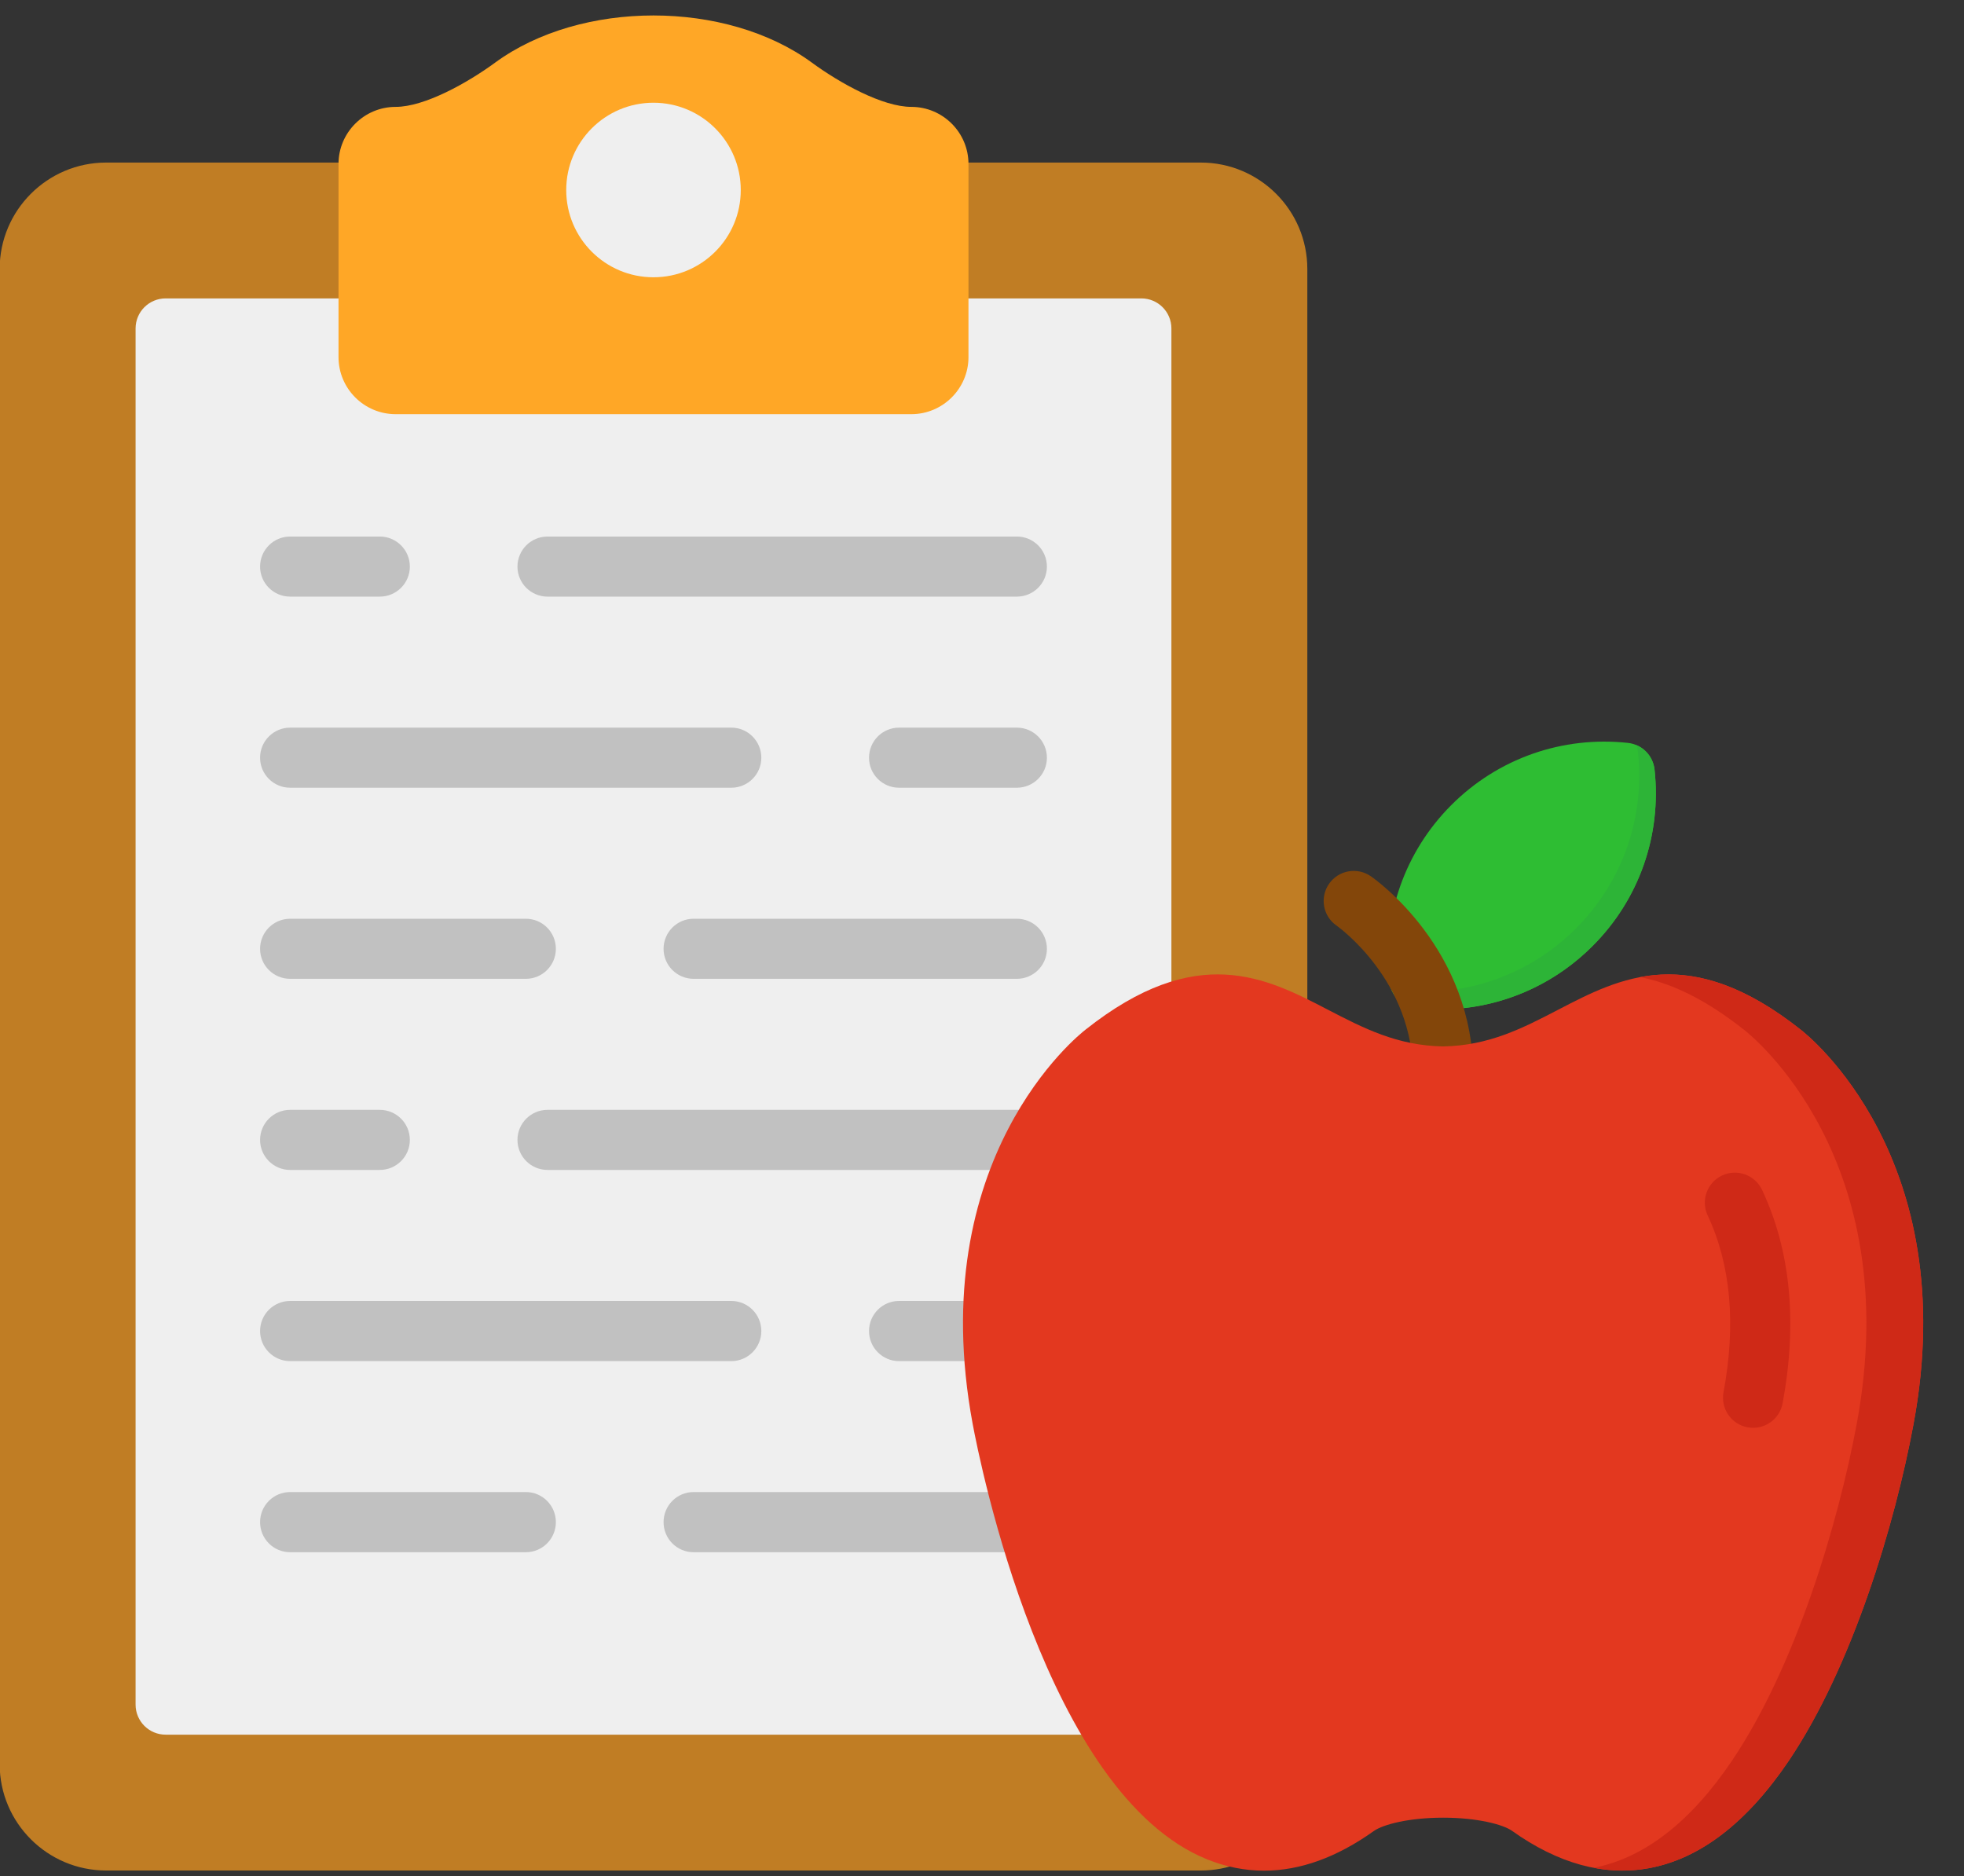
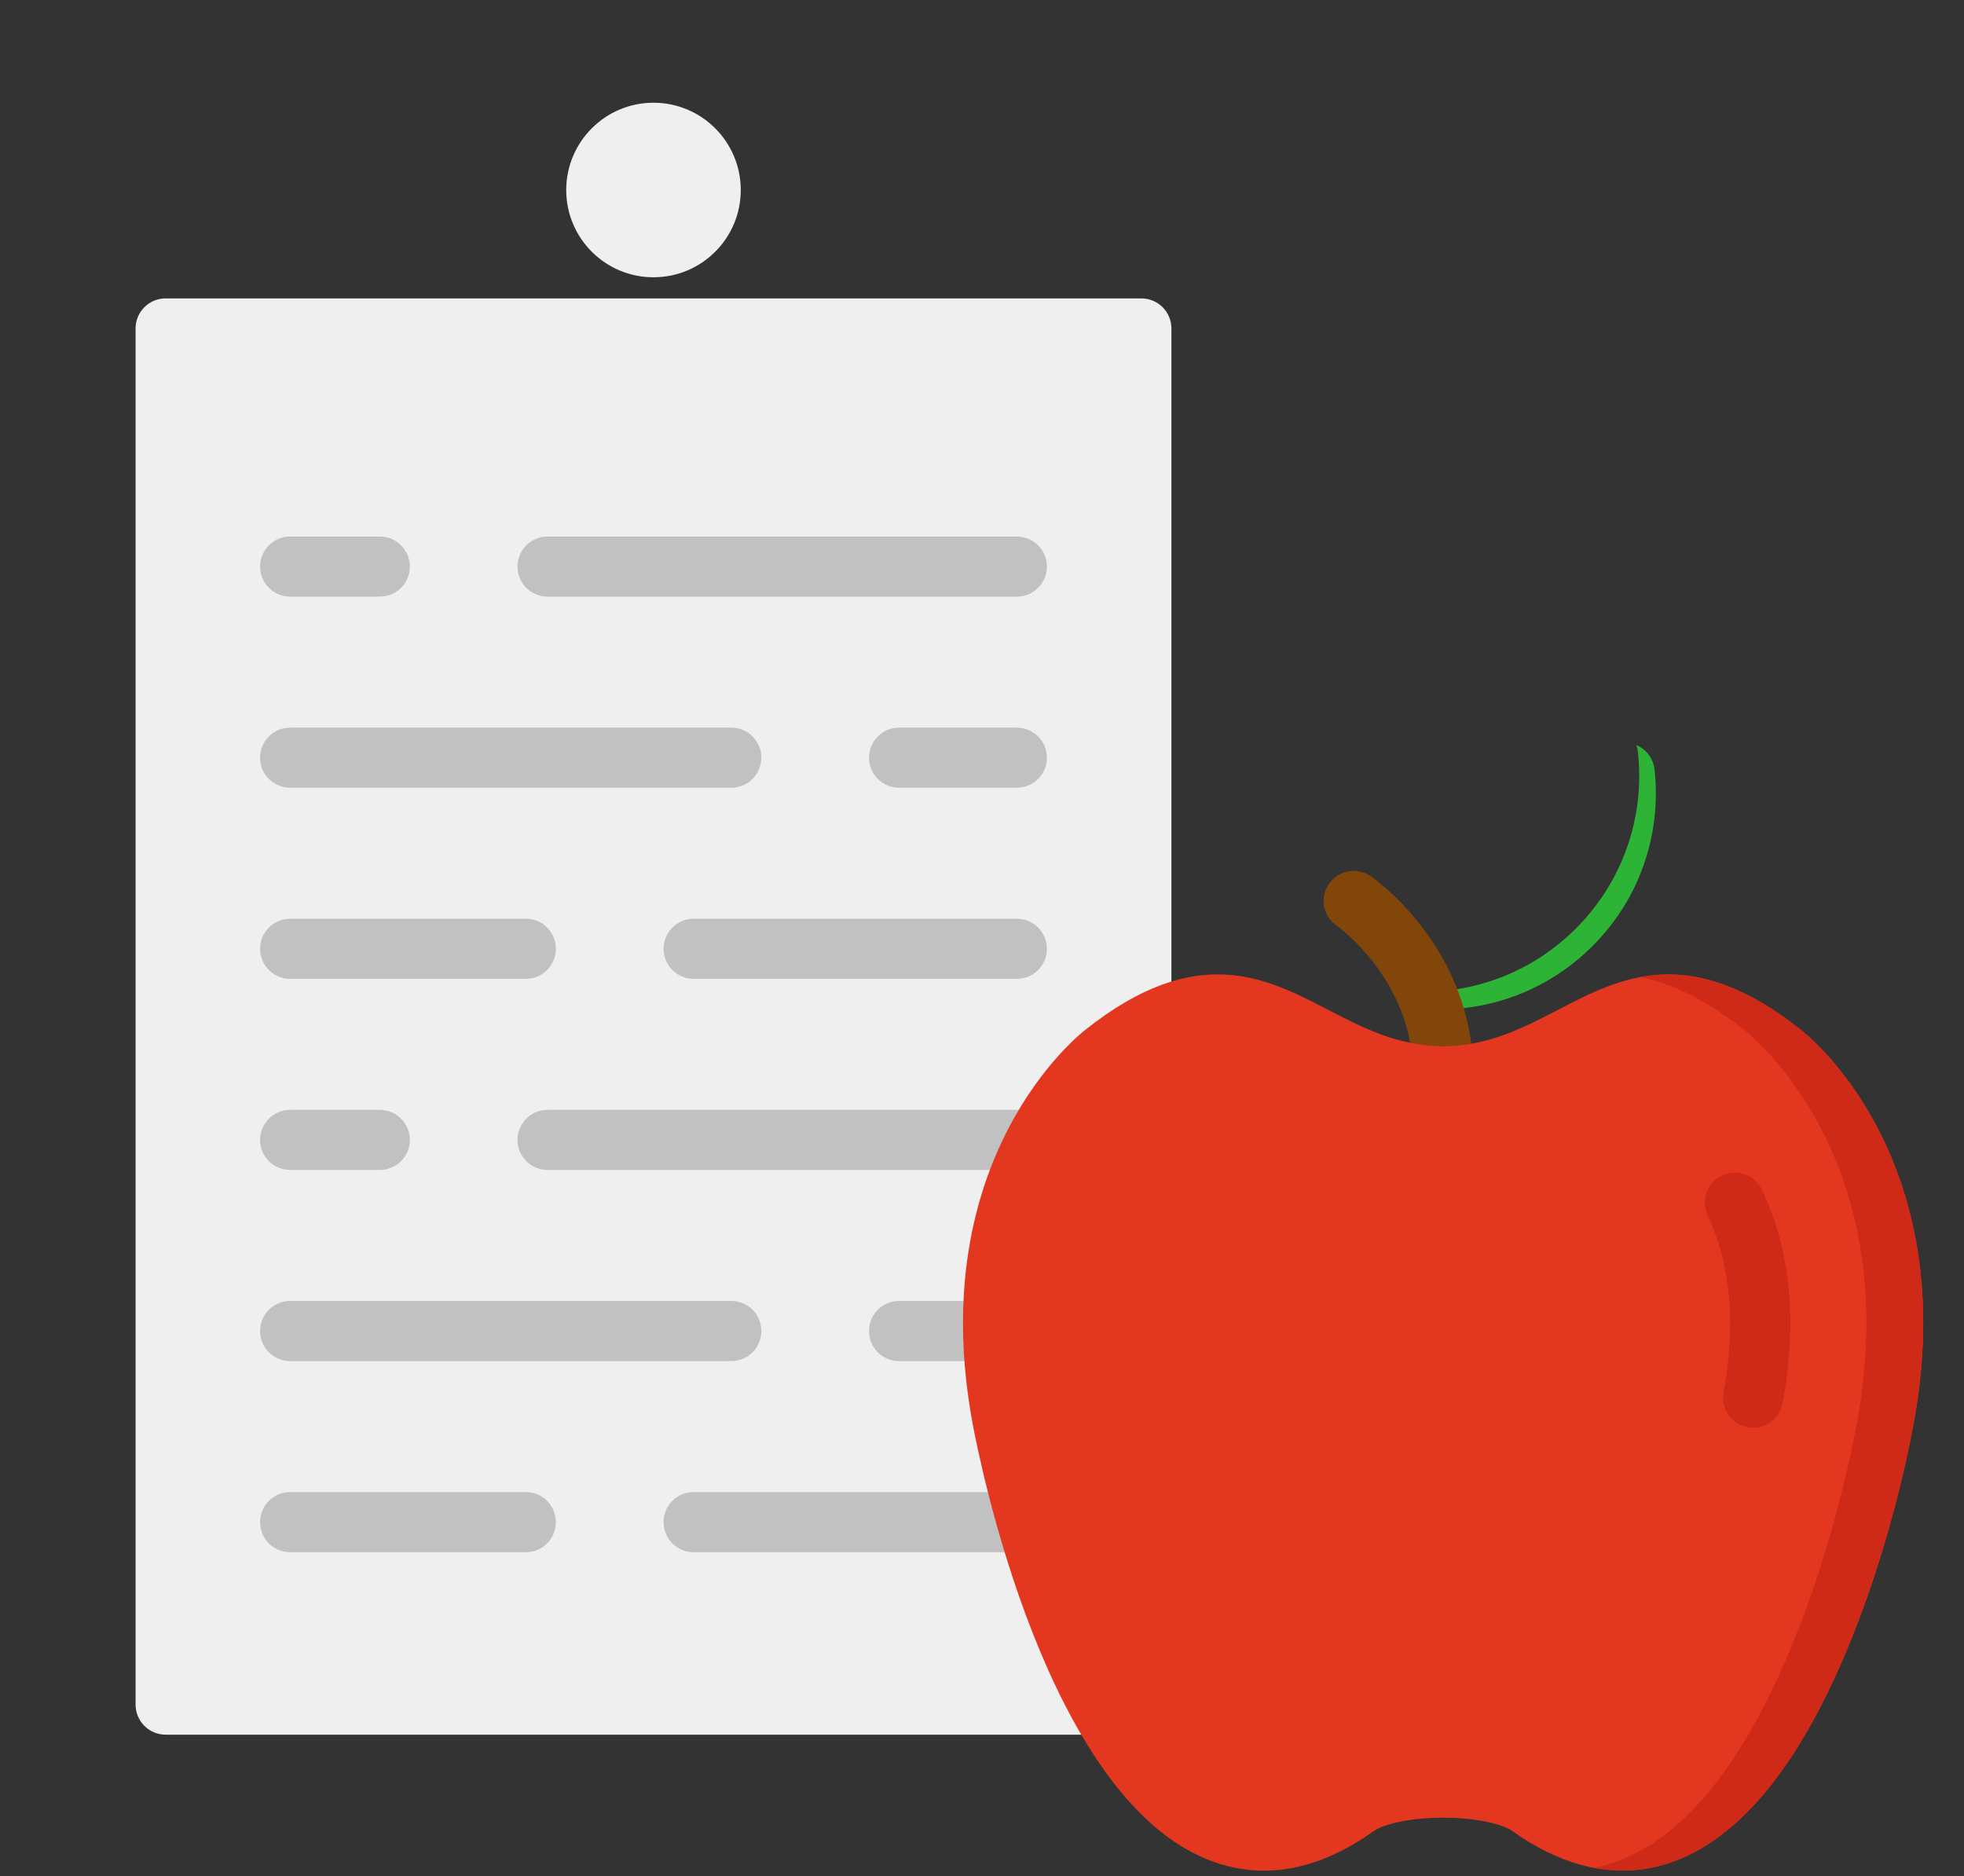
<svg xmlns="http://www.w3.org/2000/svg" height="89.9" preserveAspectRatio="xMidYMid meet" version="1.0" viewBox="15.5 16.5 94.1 89.9" width="94.1" zoomAndPan="magnify">
  <rect x="15.5" y="16.5" width="94.1" height="89.9" fill="#333333" stroke="none" />
  <g fill-rule="evenodd">
    <g id="change1_1">
-       <path d="M 84.484 64.867 C 84.105 64.867 83.723 64.844 83.34 64.805 C 82.668 64.73 82.141 64.199 82.066 63.527 C 81.723 60.383 82.809 57.301 85.039 55.07 C 87.273 52.836 90.355 51.754 93.5 52.094 C 94.172 52.168 94.699 52.699 94.773 53.371 C 95.117 56.512 94.035 59.598 91.801 61.828 C 89.84 63.789 87.223 64.867 84.484 64.867 Z M 84.484 64.867" fill="#2ebd33" />
-     </g>
+       </g>
    <g id="change2_1">
      <path d="M 91.004 60.988 C 89.438 62.555 87.453 63.555 85.32 63.895 C 84.785 63.98 84.238 64.023 83.688 64.023 C 83.309 64.023 82.926 64.004 82.543 63.961 C 82.402 63.945 82.27 63.91 82.141 63.859 C 82.152 63.891 82.168 63.926 82.184 63.961 C 82.211 64.012 82.238 64.062 82.266 64.117 C 82.492 64.492 82.883 64.754 83.34 64.805 C 83.723 64.844 84.105 64.867 84.484 64.867 C 84.867 64.867 85.25 64.844 85.629 64.801 C 87.945 64.547 90.113 63.516 91.801 61.828 C 94.035 59.598 95.117 56.512 94.773 53.371 C 94.715 52.84 94.375 52.398 93.902 52.199 C 93.938 52.305 93.965 52.414 93.977 52.531 C 94.32 55.672 93.238 58.754 91.004 60.988 Z M 91.004 60.988" fill="#2db437" />
    </g>
    <g id="change3_1">
      <path d="M 84.641 69.516 C 84.637 69.516 84.629 69.516 84.625 69.516 C 83.828 69.508 83.191 68.855 83.203 68.062 C 83.254 63.469 79.578 60.879 79.543 60.852 C 78.887 60.402 78.723 59.504 79.176 58.848 C 79.629 58.195 80.523 58.031 81.18 58.484 C 81.383 58.621 86.152 61.984 86.082 68.094 C 86.07 68.883 85.43 69.516 84.641 69.516 Z M 84.641 69.516" fill="#83460a" />
    </g>
    <g id="change4_1">
-       <path d="M 73.035 106.121 L 20.586 106.121 C 17.773 106.121 15.484 103.836 15.484 101.023 L 15.484 29.387 C 15.484 26.574 17.773 24.289 20.586 24.289 L 73.035 24.289 C 75.848 24.289 78.137 26.574 78.137 29.387 L 78.137 65.289 C 78.137 66.086 75.637 105.48 74.898 105.77 C 74.305 106.004 73.676 106.121 73.035 106.121 Z M 73.035 106.121" fill="#c07d24" />
-     </g>
+       </g>
    <g id="change5_1">
      <path d="M 68.133 99.613 L 23.438 99.613 C 22.641 99.613 21.996 98.969 21.996 98.172 L 21.996 32.238 C 21.996 31.441 22.641 30.797 23.438 30.797 L 70.184 30.797 C 70.98 30.797 71.625 31.441 71.625 32.238 L 71.625 65.73 C 71.625 77.074 68.82 99.613 68.133 99.613 Z M 68.133 99.613" fill="#efefef" />
    </g>
    <g id="change6_1">
-       <path d="M 59.164 36.344 L 34.457 36.344 C 32.945 36.344 31.719 35.117 31.719 33.609 L 31.719 24.355 C 31.719 22.848 32.949 21.621 34.457 21.621 C 35.836 21.621 37.887 20.48 39.223 19.5 C 43.336 16.488 50.285 16.488 54.398 19.5 C 55.734 20.48 57.785 21.621 59.164 21.621 C 60.672 21.621 61.902 22.848 61.902 24.355 L 61.902 33.609 C 61.902 35.117 60.672 36.344 59.164 36.344 Z M 59.164 36.344" fill="#ffa726" />
-     </g>
+       </g>
    <g id="change5_2">
      <path d="M 50.992 25.605 C 50.992 27.914 49.121 29.785 46.809 29.785 C 44.5 29.785 42.629 27.914 42.629 25.605 C 42.629 23.297 44.5 21.422 46.809 21.422 C 49.121 21.422 50.992 23.297 50.992 25.605 Z M 50.992 25.605" fill="#efefef" />
    </g>
    <g id="change7_1">
      <path d="M 65.168 72.555 L 41.734 72.555 C 40.938 72.555 40.293 71.91 40.293 71.117 C 40.293 70.32 40.938 69.676 41.734 69.676 L 65.168 69.676 C 65.961 69.676 66.605 70.32 66.605 71.117 C 66.605 71.91 65.961 72.555 65.168 72.555 Z M 33.695 72.555 L 29.402 72.555 C 28.605 72.555 27.961 71.91 27.961 71.117 C 27.961 70.32 28.605 69.676 29.402 69.676 L 33.695 69.676 C 34.492 69.676 35.137 70.32 35.137 71.117 C 35.137 71.91 34.492 72.555 33.695 72.555 Z M 33.695 72.555" fill="#c1c1c1" />
    </g>
    <g id="change7_2">
      <path d="M 63.086 81.715 L 58.574 81.715 C 57.781 81.715 57.137 81.07 57.137 80.273 C 57.137 79.477 57.781 78.832 58.574 78.832 L 63.086 78.832 C 63.883 78.832 64.527 79.477 64.527 80.273 C 64.527 81.07 63.883 81.715 63.086 81.715 Z M 50.539 81.715 L 29.402 81.715 C 28.605 81.715 27.961 81.07 27.961 80.273 C 27.961 79.477 28.605 78.832 29.402 78.832 L 50.539 78.832 C 51.332 78.832 51.977 79.477 51.977 80.273 C 51.977 81.07 51.332 81.715 50.539 81.715 Z M 50.539 81.715" fill="#c1c1c1" />
    </g>
    <g id="change7_3">
      <path d="M 64.695 90.871 L 48.73 90.871 C 47.938 90.871 47.293 90.227 47.293 89.43 C 47.293 88.633 47.938 87.988 48.73 87.988 L 64.695 87.988 C 65.492 87.988 66.137 88.633 66.137 89.43 C 66.137 90.227 65.492 90.871 64.695 90.871 Z M 40.695 90.871 L 29.402 90.871 C 28.605 90.871 27.961 90.227 27.961 89.43 C 27.961 88.633 28.605 87.988 29.402 87.988 L 40.695 87.988 C 41.488 87.988 42.133 88.633 42.133 89.43 C 42.133 90.227 41.488 90.871 40.695 90.871 Z M 40.695 90.871" fill="#c1c1c1" />
    </g>
    <g id="change7_4">
      <path d="M 64.219 45.086 L 41.734 45.086 C 40.938 45.086 40.293 44.441 40.293 43.648 C 40.293 42.852 40.938 42.207 41.734 42.207 L 64.219 42.207 C 65.016 42.207 65.66 42.852 65.66 43.648 C 65.66 44.441 65.016 45.086 64.219 45.086 Z M 33.695 45.086 L 29.402 45.086 C 28.605 45.086 27.961 44.441 27.961 43.648 C 27.961 42.852 28.605 42.207 29.402 42.207 L 33.695 42.207 C 34.492 42.207 35.137 42.852 35.137 43.648 C 35.137 44.441 34.492 45.086 33.695 45.086 Z M 33.695 45.086" fill="#c1c1c1" />
    </g>
    <g id="change7_5">
      <path d="M 64.219 54.242 L 58.574 54.242 C 57.781 54.242 57.137 53.598 57.137 52.805 C 57.137 52.008 57.781 51.363 58.574 51.363 L 64.219 51.363 C 65.016 51.363 65.66 52.008 65.66 52.805 C 65.66 53.598 65.016 54.242 64.219 54.242 Z M 50.539 54.242 L 29.402 54.242 C 28.605 54.242 27.961 53.598 27.961 52.805 C 27.961 52.008 28.605 51.363 29.402 51.363 L 50.539 51.363 C 51.332 51.363 51.977 52.008 51.977 52.805 C 51.977 53.598 51.332 54.242 50.539 54.242 Z M 50.539 54.242" fill="#c1c1c1" />
    </g>
    <g id="change7_6">
      <path d="M 64.219 63.398 L 48.73 63.398 C 47.938 63.398 47.293 62.754 47.293 61.961 C 47.293 61.164 47.938 60.52 48.73 60.52 L 64.219 60.52 C 65.016 60.52 65.66 61.164 65.66 61.961 C 65.66 62.754 65.016 63.398 64.219 63.398 Z M 40.695 63.398 L 29.402 63.398 C 28.605 63.398 27.961 62.754 27.961 61.961 C 27.961 61.164 28.605 60.52 29.402 60.52 L 40.695 60.52 C 41.492 60.52 42.133 61.164 42.133 61.961 C 42.133 62.754 41.488 63.398 40.695 63.398 Z M 40.695 63.398" fill="#c1c1c1" />
    </g>
    <g id="change8_1">
      <path d="M 76.062 106.129 C 75.145 106.129 74.238 105.949 73.344 105.59 C 65.602 102.465 62.438 86.523 62.102 84.719 C 59.738 71.992 67.195 66.078 67.512 65.832 C 72.836 61.609 76.176 63.344 79.117 64.875 C 80.828 65.762 82.441 66.598 84.641 66.637 C 86.844 66.598 88.457 65.762 90.164 64.875 C 93.109 63.344 96.449 61.609 101.789 65.844 C 102.09 66.078 109.547 71.992 107.184 84.719 C 106.285 89.566 104.242 96.348 101.215 100.848 C 99.207 103.828 96.945 105.566 94.492 106.012 C 92.352 106.398 90.148 105.793 87.938 104.215 C 87.512 103.918 86.289 103.59 84.645 103.59 C 82.996 103.59 81.77 103.918 81.332 104.223 C 79.555 105.492 77.793 106.129 76.062 106.129 Z M 76.062 106.129" fill="#e3381f" />
    </g>
    <g id="change9_1">
      <path d="M 99.496 84.91 C 99.406 84.91 99.32 84.902 99.23 84.887 C 98.449 84.742 97.934 83.992 98.078 83.207 C 98.684 79.945 98.426 77.098 97.32 74.738 C 96.98 74.02 97.289 73.16 98.008 72.82 C 98.73 72.484 99.586 72.793 99.926 73.512 C 101.297 76.43 101.625 79.867 100.91 83.734 C 100.781 84.43 100.176 84.91 99.496 84.91 Z M 99.496 84.91" fill="#cf2917" />
    </g>
    <g id="change9_2">
      <path d="M 98.492 100.848 C 96.508 103.793 94.277 105.523 91.859 105.992 C 92.746 106.16 93.625 106.168 94.492 106.012 C 96.945 105.566 99.207 103.828 101.215 100.848 C 104.242 96.348 106.281 89.566 107.184 84.719 C 109.547 71.992 102.09 66.078 101.785 65.844 C 98.629 63.34 96.168 62.922 94.078 63.316 C 95.539 63.594 97.176 64.348 99.066 65.844 C 99.367 66.078 106.824 71.992 104.461 84.719 C 103.559 89.566 101.52 96.348 98.492 100.848 Z M 98.492 100.848" fill="#cf2917" />
    </g>
  </g>
</svg>